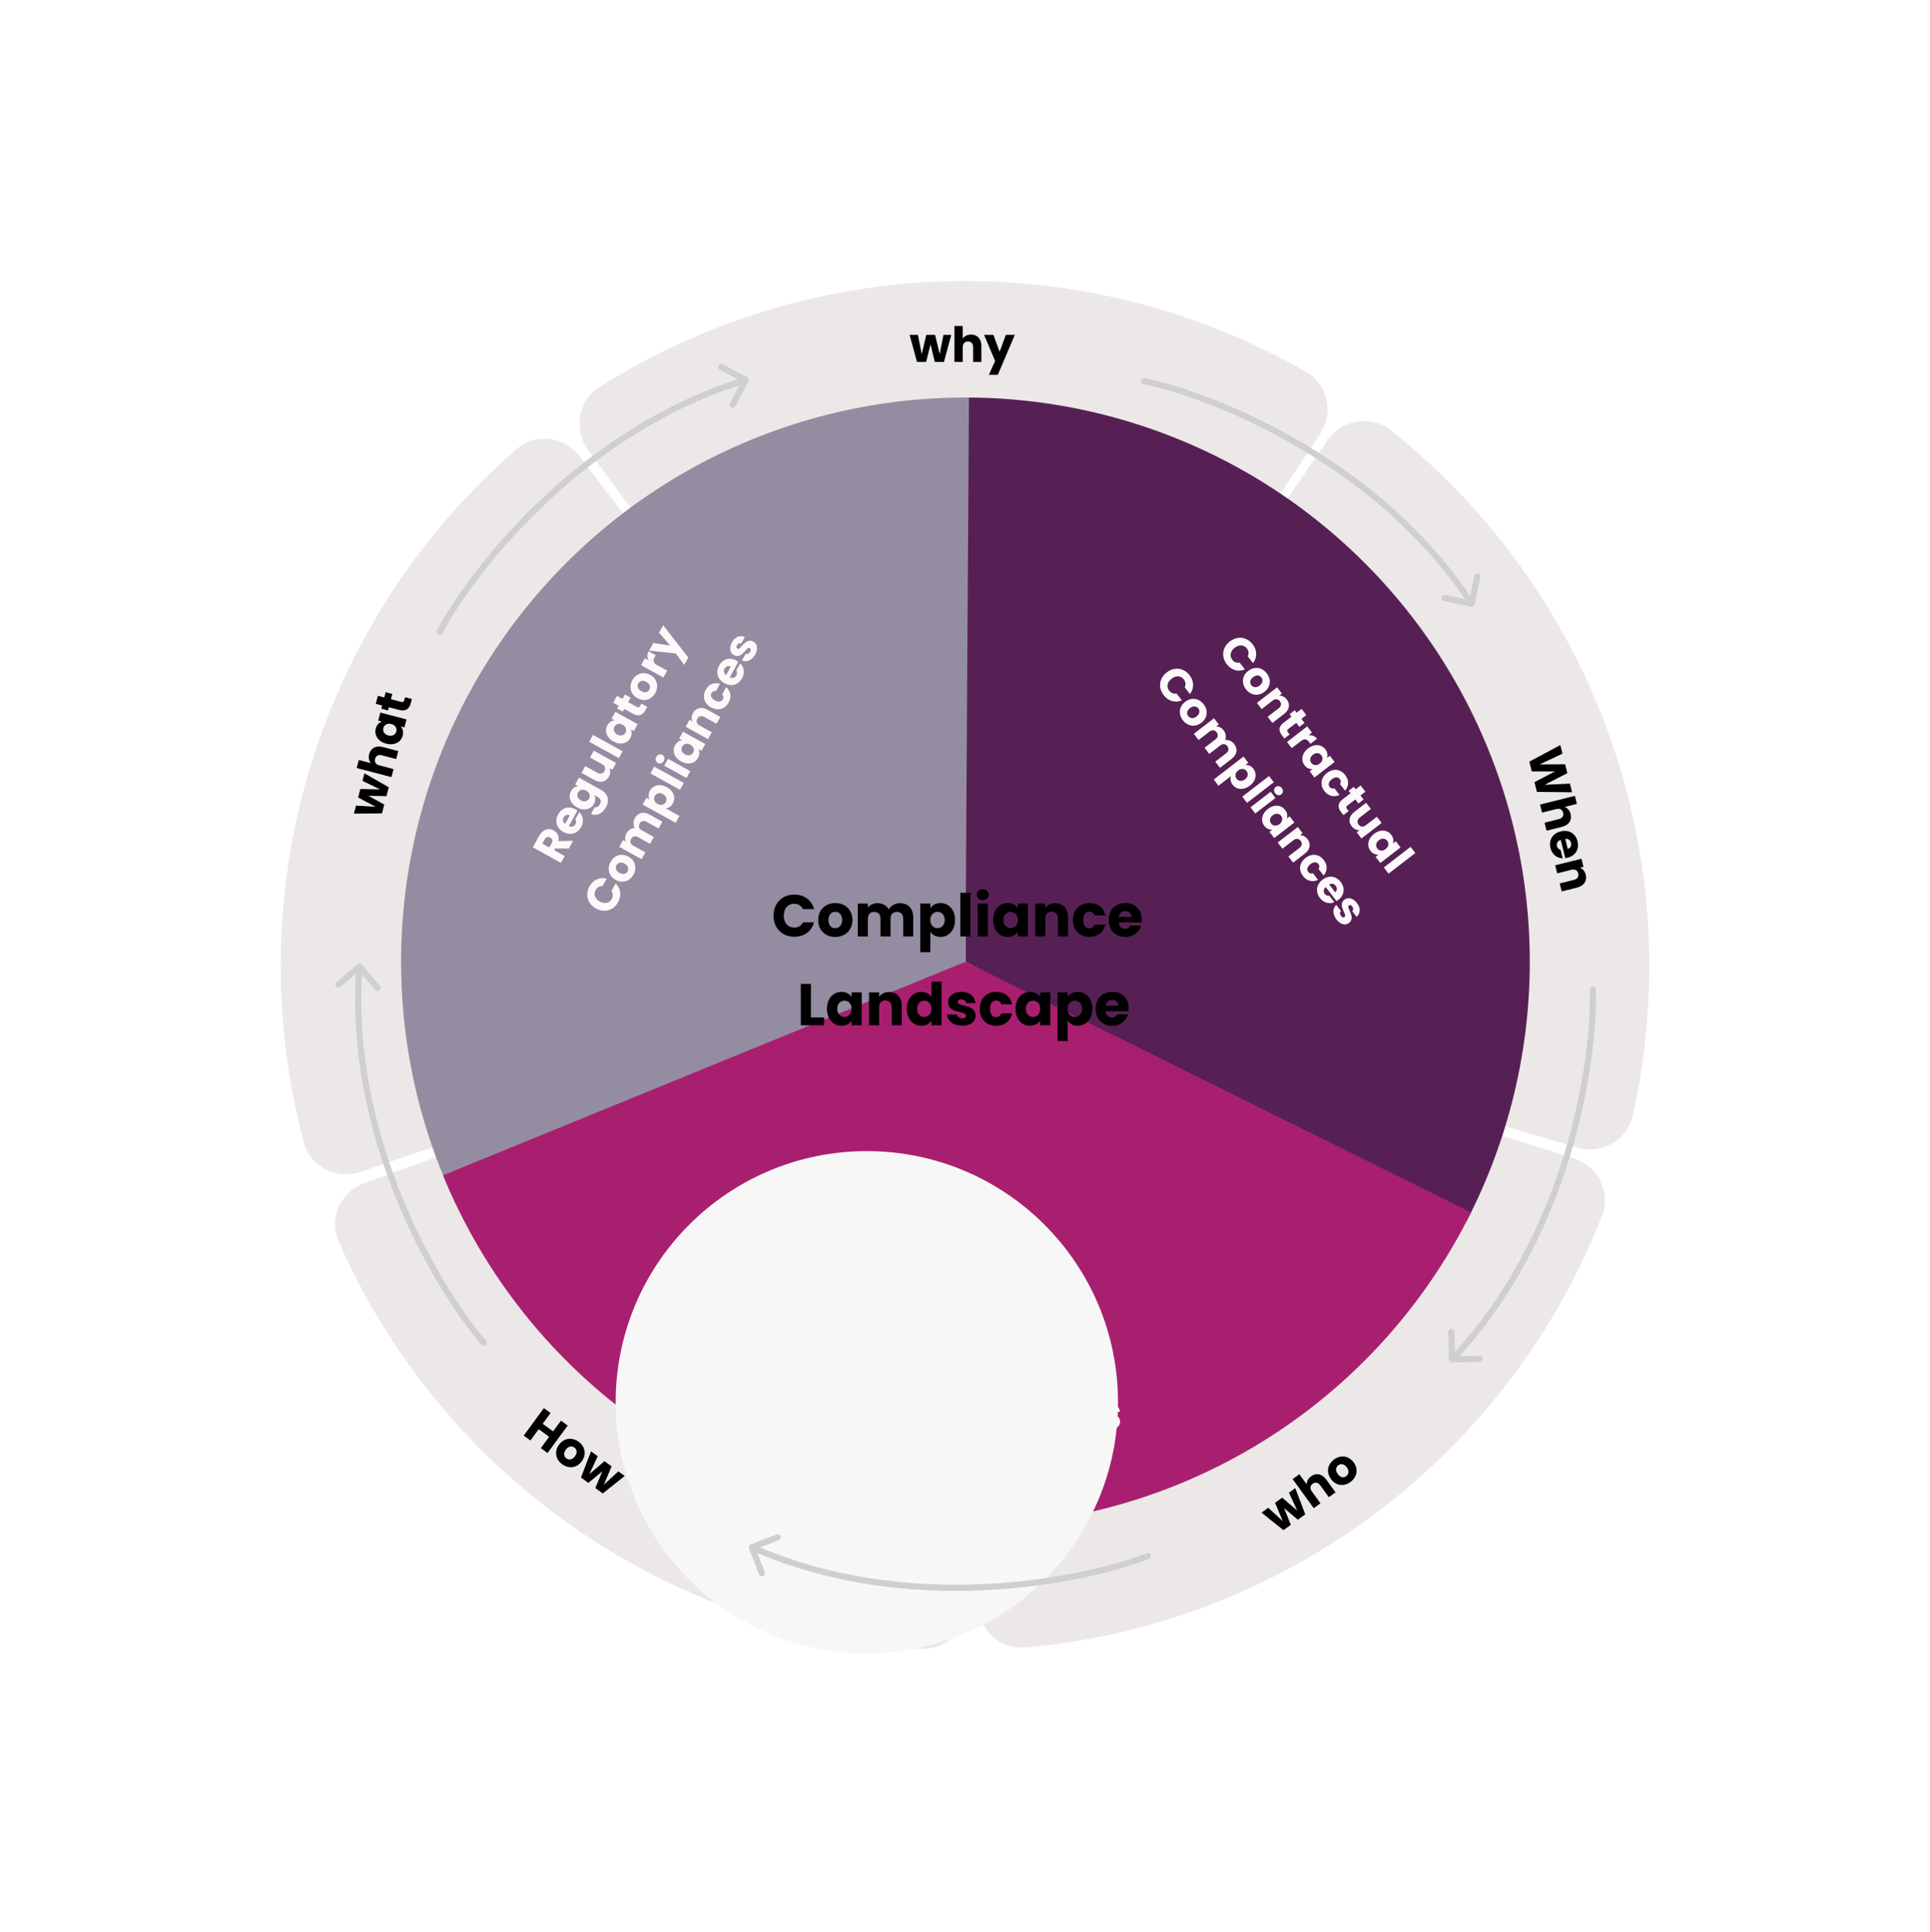
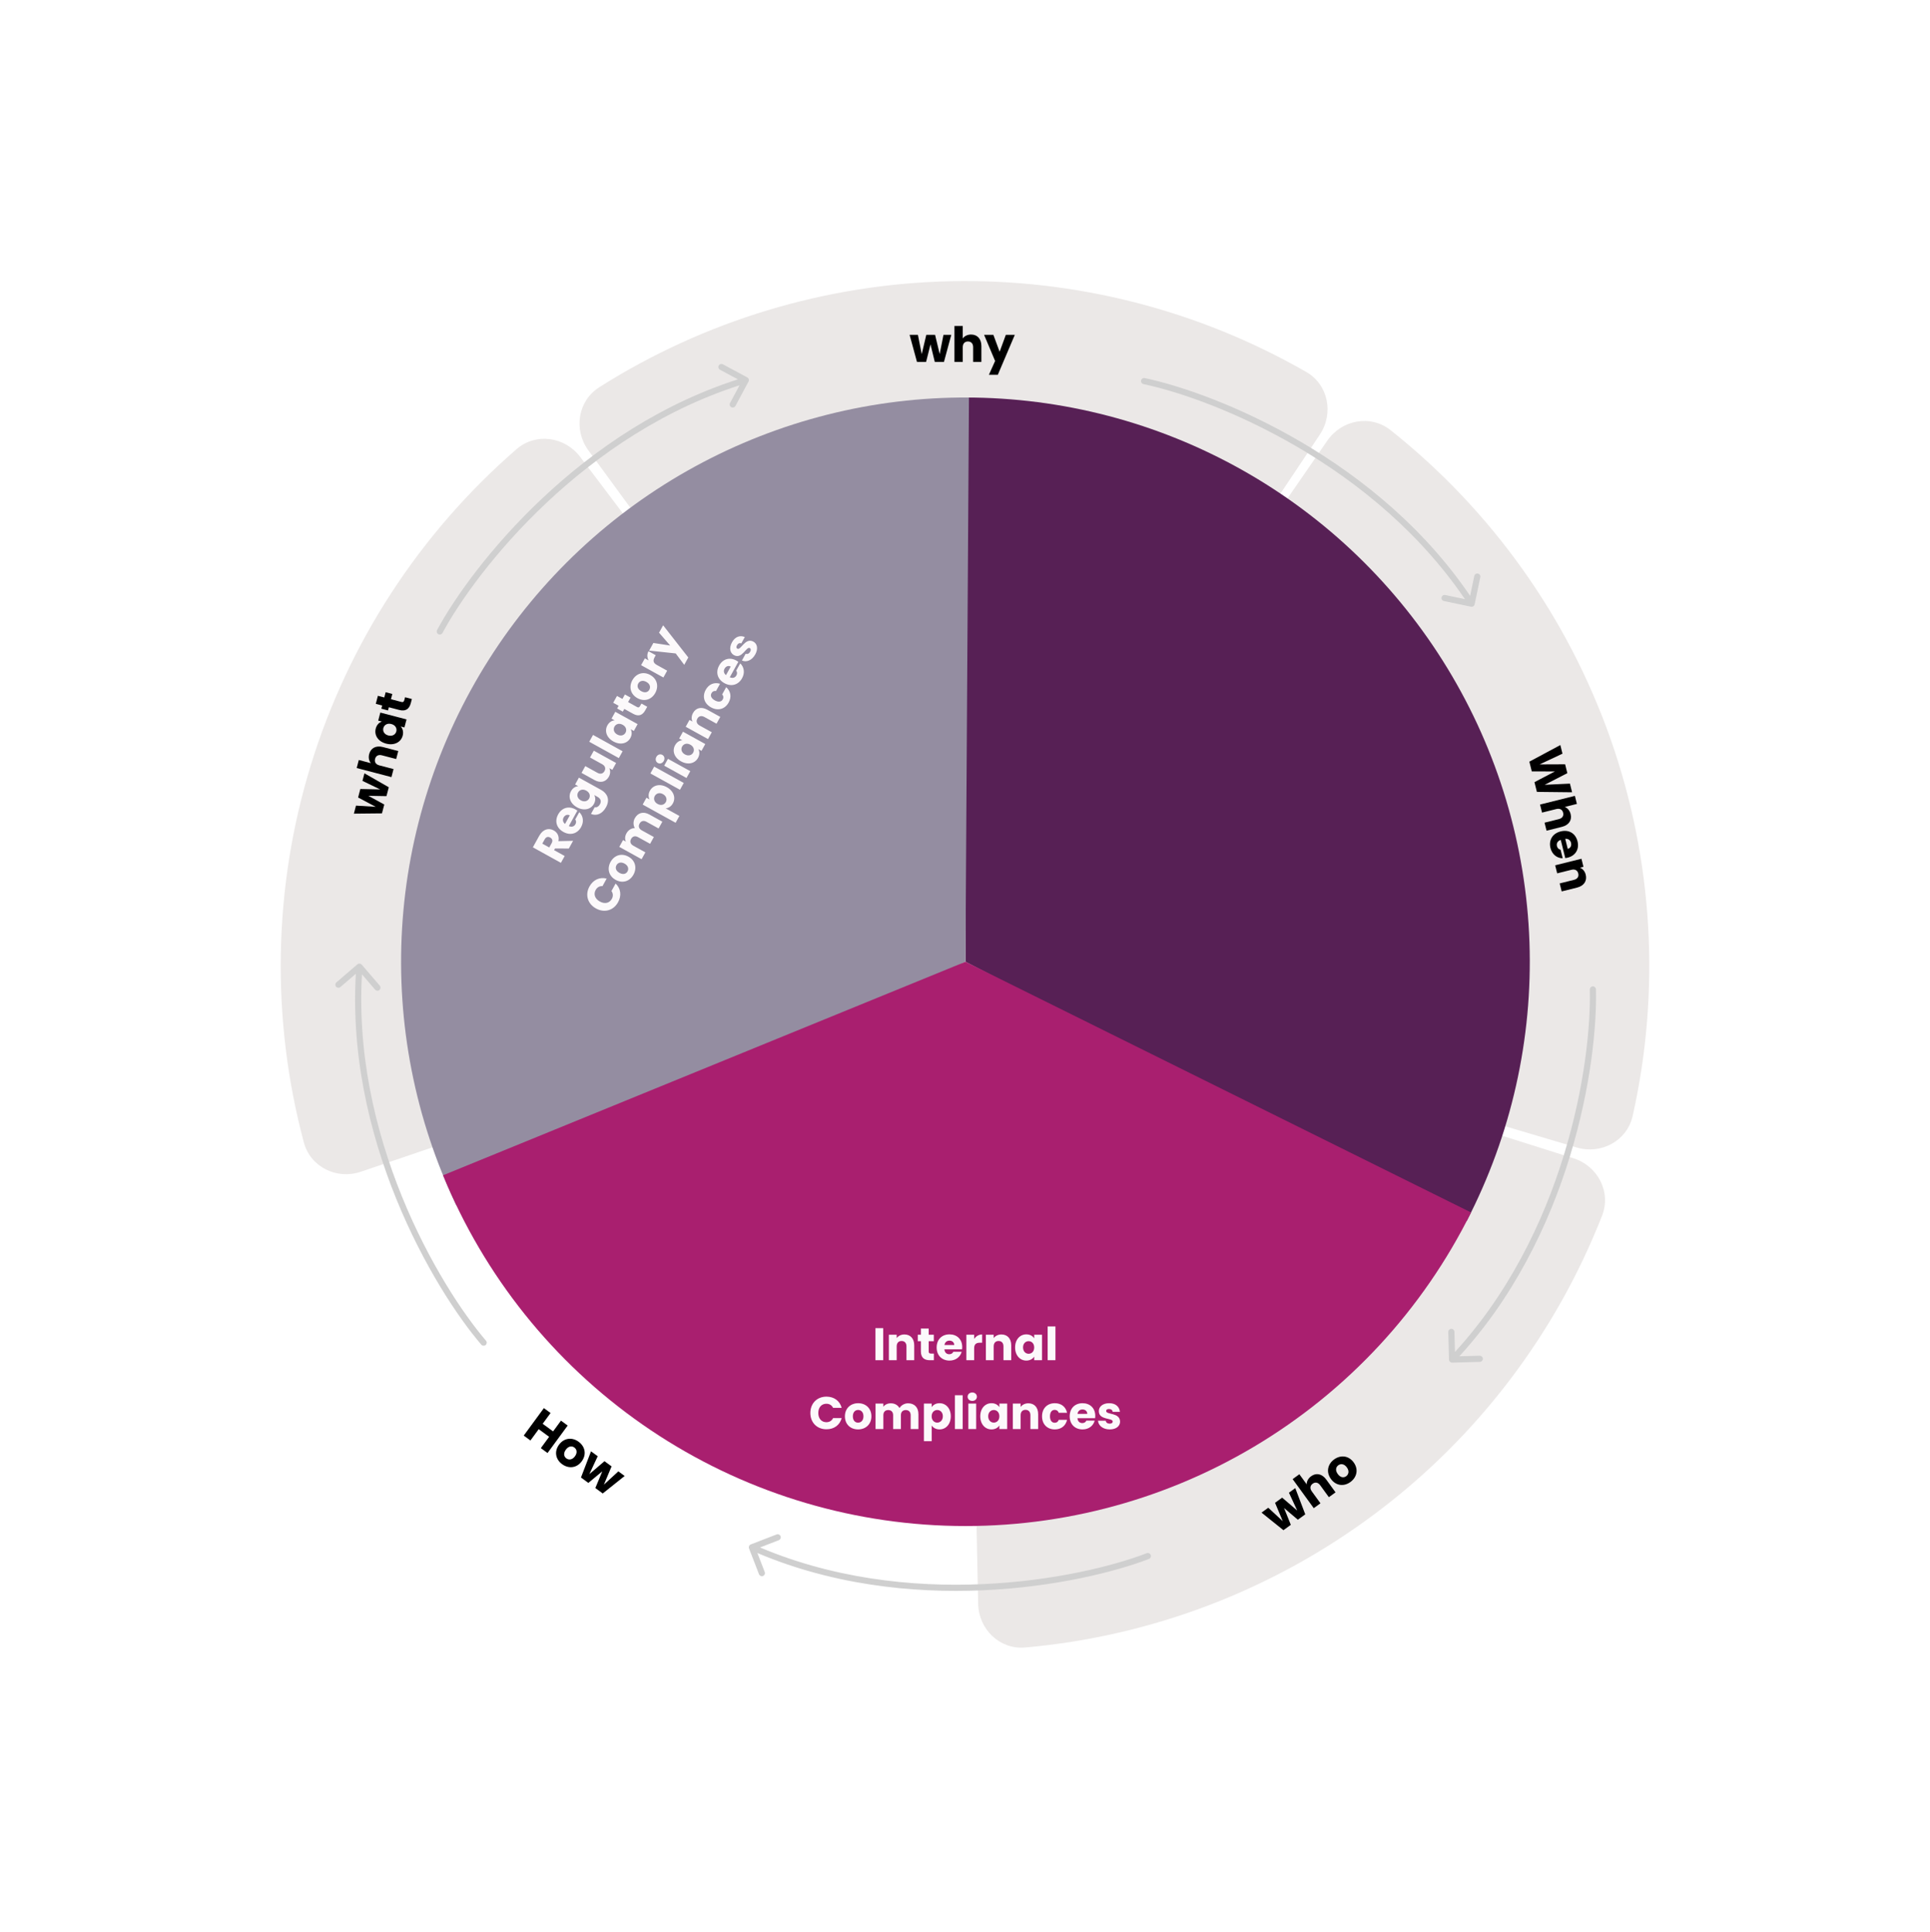
<svg xmlns="http://www.w3.org/2000/svg" width="869" height="870" viewBox="0 0 869 870" fill="none">
-   <path d="M435.232 722.342C435.261 733.814 425.974 743.21 414.526 742.467C358.377 738.82 304.152 719.851 257.837 687.438C211.521 655.025 175.127 610.577 152.47 559.073C147.851 548.573 153.498 536.629 164.286 532.727L406.738 445.041C420.258 440.151 434.537 450.144 434.574 464.521L435.232 722.342Z" fill="#EBE8E7" />
  <path d="M162.509 527.663C151.65 531.363 139.775 525.571 136.816 514.488C121.955 458.836 122.959 399.981 139.932 344.647C156.904 289.313 189.073 240.017 232.582 202.269C241.248 194.752 254.327 196.615 261.245 205.766L417.176 412.079C425.71 423.37 420.7 439.701 407.304 444.265L162.509 527.663Z" fill="#EBE8E7" />
  <path d="M264.935 202.847C258.157 193.591 260.133 180.528 269.825 174.39C317.116 144.437 371.8 127.861 428.028 126.645C484.255 125.43 539.605 139.627 588.146 167.508C598.094 173.222 600.633 186.188 594.262 195.728L451.178 409.992C443.167 421.989 425.667 422.367 417.144 410.728L264.935 202.847Z" fill="#EBE8E7" />
  <path d="M597.628 198.454C604.141 189.01 617.127 186.581 626.111 193.715C671.369 229.654 705.724 277.701 725.049 332.462C744.375 387.223 747.786 446.19 735.111 502.575C732.595 513.767 720.96 520.027 709.963 516.762L461.936 443.145C448.399 439.127 442.73 423.064 450.747 411.439L597.628 198.454Z" fill="#EBE8E7" />
  <path d="M708.474 521.617C719.413 525.075 725.543 536.779 721.356 547.459C700.484 600.699 665.146 647.221 619.149 681.655C573.152 716.09 518.561 736.893 461.597 741.922C450.17 742.931 440.667 733.752 440.43 722.283L435.096 463.97C434.802 449.751 448.563 439.449 462.124 443.736L708.474 521.617Z" fill="#EBE8E7" />
  <path d="M434.697 179.011C478.306 179.011 521.182 190.234 559.198 211.6C597.214 232.967 629.092 263.758 651.764 301.01C674.436 338.262 687.139 380.723 688.652 424.306C690.164 467.888 680.435 511.127 660.399 549.862L434.697 433.118V179.011Z" fill="#572055" />
  <path d="M205.481 542.802C186.888 503.946 178.477 461.001 181.04 418.002C183.602 375.002 197.054 333.36 220.13 296.987C243.207 260.614 275.151 230.705 312.962 210.068C350.773 189.432 393.209 178.747 436.284 179.016L434.697 433.118L205.481 542.802Z" fill="#948DA1" />
  <path d="M662.35 546.011C640.627 589.815 606.728 626.422 564.719 651.441C522.71 676.459 474.375 688.827 425.513 687.059C376.65 685.292 329.335 669.465 289.243 641.477C249.151 613.489 217.985 574.529 199.484 529.27L434.697 433.118L662.35 546.011Z" fill="#A91F6F" />
  <path d="M247.718 377.17C246.782 376.653 245.872 376.854 245.235 378.006L244.18 379.914L247.312 381.645L248.366 379.737C249.003 378.586 248.708 377.717 247.718 377.17ZM239.924 381.578L242.779 376.413C244.49 373.318 247.128 372.755 249.323 373.969C250.907 374.845 251.923 376.534 251.424 378.796L258.039 378.647L256.119 382.12L249.897 382.111L249.489 382.849L254.258 385.485L252.557 388.563L239.924 381.578ZM253.775 368.128C253.218 369.135 253.402 370.247 254.418 371.044L256.547 367.193C255.449 366.586 254.342 367.102 253.775 368.128ZM260.822 365.75C262.515 367.321 263.042 369.938 261.659 372.44C260.027 375.391 256.874 376.42 253.688 374.659C250.503 372.898 249.678 369.716 251.329 366.728C252.951 363.795 256.039 362.8 259.098 364.492C259.386 364.651 259.682 364.838 259.968 365.043L256.118 372.008C257.491 372.626 258.551 372.154 259.098 371.165C259.575 370.301 259.412 369.576 259.012 369.026L260.822 365.75ZM259.801 363.56C256.634 361.808 255.739 358.752 257.102 356.287C257.918 354.811 259.181 354.1 260.379 354.057L258.957 353.271L260.659 350.194L270.683 355.736C273.364 357.218 274.794 360.03 272.874 363.503C271.222 366.49 268.636 367.598 266.093 366.545L267.775 363.503C268.64 363.723 269.544 363.236 270.131 362.174C270.777 361.004 270.673 359.748 268.981 358.813L267.56 358.027C268.133 359.072 268.248 360.522 267.432 361.998C266.069 364.463 262.969 365.311 259.801 363.56ZM263.978 356.047C262.377 355.162 260.928 355.7 260.281 356.87C259.644 358.021 259.931 359.543 261.533 360.428C263.134 361.314 264.611 360.767 265.248 359.616C265.895 358.446 265.58 356.933 263.978 356.047ZM267.372 338.051L277.414 343.603L275.713 346.681L274.345 345.925C274.87 347.014 274.885 348.432 274.139 349.782C272.856 352.103 270.388 352.784 267.707 351.301L261.84 348.057L263.531 344.998L268.984 348.013C270.352 348.769 271.536 348.413 272.173 347.261C272.829 346.074 272.491 344.9 271.124 344.144L265.671 341.129L267.372 338.051ZM278.636 341.393L265.319 334.03L267.02 330.953L280.337 338.316L278.636 341.393ZM276.193 333.911C273.026 332.16 272.131 329.104 273.494 326.639C274.32 325.145 275.591 324.461 276.771 324.409L275.349 323.623L277.051 320.546L287.093 326.098L285.391 329.175L283.969 328.389C284.543 329.434 284.64 330.874 283.814 332.368C282.461 334.815 279.361 335.663 276.193 333.911ZM280.37 326.399C278.769 325.513 277.32 326.052 276.673 327.221C276.036 328.373 276.323 329.895 277.924 330.78C279.526 331.666 281.003 331.119 281.64 329.968C282.287 328.798 281.972 327.285 280.37 326.399ZM285.101 321.455L281.106 319.246L280.429 320.47L277.874 319.057L278.55 317.833L276.103 316.48L277.804 313.403L280.252 314.756L281.366 312.74L283.921 314.153L282.807 316.169L286.838 318.398C287.432 318.726 287.823 318.613 288.201 317.93L288.808 316.832L291.418 318.274L290.552 319.84C289.398 321.928 287.71 322.898 285.101 321.455ZM292.777 303.958C295.962 305.719 296.668 309.117 295.037 312.069C293.405 315.02 290.192 316.157 287.006 314.396C283.821 312.635 283.105 309.255 284.727 306.322C286.359 303.37 289.592 302.197 292.777 303.958ZM288.738 311.265C290.429 312.2 291.756 311.712 292.373 310.596C292.98 309.499 292.738 308.025 291.046 307.09C289.336 306.145 287.987 306.715 287.39 307.794C286.773 308.91 287.028 310.32 288.738 311.265ZM295.741 299.447L300.402 302.024L298.701 305.102L288.659 299.55L290.36 296.472L292.034 297.398C291.36 296.109 291.247 294.613 291.993 293.263L295.251 295.064L294.783 295.91C293.977 297.368 294.013 298.492 295.741 299.447ZM301.752 290.7L296.745 284.924L298.586 281.594L309.914 296.082L308.084 299.393L304.246 294.264L292.288 292.986L294.188 289.549L301.752 290.7ZM268.346 409.114C264.567 407.025 263.356 402.925 265.416 399.2C267.077 396.194 270.022 394.862 273.156 395.654L271.285 399.038C269.917 398.963 268.85 399.618 268.203 400.788C267.158 402.677 267.846 404.749 270.077 405.983C272.309 407.217 274.429 406.697 275.474 404.807C276.12 403.638 276.108 402.385 275.316 401.266L277.187 397.883C279.524 400.115 279.944 403.308 278.283 406.314C276.223 410.039 272.125 411.204 268.346 409.114ZM282.96 385.785C286.145 387.546 286.851 390.944 285.219 393.895C283.588 396.846 280.374 397.984 277.189 396.222C274.003 394.461 273.288 391.081 274.909 388.148C276.541 385.197 279.774 384.024 282.96 385.785ZM278.92 393.091C280.612 394.026 281.939 393.538 282.556 392.423C283.163 391.325 282.92 389.851 281.228 388.916C279.519 387.971 278.17 388.541 277.573 389.621C276.956 390.736 277.21 392.146 278.92 393.091ZM296.535 373.089L291.082 370.074C289.768 369.348 288.63 369.706 287.984 370.875C287.337 372.045 287.639 373.199 288.952 373.925L294.405 376.94L292.714 379.999L287.261 376.985C285.947 376.258 284.81 376.616 284.163 377.786C283.516 378.956 283.818 380.11 285.132 380.836L290.585 383.851L288.883 386.928L278.841 381.376L280.543 378.299L281.802 378.995C281.321 377.954 281.33 376.619 282.057 375.306C282.892 373.794 284.235 372.938 285.819 372.921C285.125 371.668 285.012 369.961 285.818 368.503C287.191 366.02 289.66 365.293 292.359 366.786L298.226 370.03L296.535 373.089ZM292.497 360.034C291.924 358.989 291.827 357.549 292.643 356.073C294.006 353.608 297.07 352.74 300.237 354.492C303.405 356.243 304.336 359.319 302.973 361.784C302.157 363.26 300.868 363.934 299.714 364.024L305.904 367.447L304.203 370.524L289.374 362.325L291.075 359.248L292.497 360.034ZM298.506 357.623C296.904 356.737 295.464 357.304 294.817 358.473C294.18 359.625 294.485 361.156 296.086 362.042C297.688 362.927 299.147 362.371 299.784 361.219C300.431 360.05 300.108 358.508 298.506 357.623ZM306.169 355.663L292.852 348.3L294.553 345.223L307.87 352.586L306.169 355.663ZM309.103 350.356L299.061 344.804L300.763 341.726L310.805 347.278L309.103 350.356ZM298.873 342.679C298.266 343.777 297.121 344.107 296.203 343.599C295.267 343.082 294.937 341.936 295.544 340.838C296.141 339.758 297.287 339.428 298.223 339.946C299.14 340.453 299.47 341.599 298.873 342.679ZM306.661 342.874C303.493 341.123 302.598 338.067 303.961 335.601C304.787 334.108 306.058 333.424 307.238 333.372L305.817 332.586L307.518 329.508L317.56 335.06L315.858 338.138L314.437 337.352C315.01 338.397 315.107 339.837 314.281 341.33C312.928 343.778 309.828 344.625 306.661 342.874ZM310.837 335.362C309.236 334.476 307.787 335.014 307.14 336.184C306.503 337.336 306.79 338.857 308.392 339.743C309.993 340.628 311.47 340.082 312.107 338.93C312.754 337.76 312.439 336.247 310.837 335.362ZM322.621 325.905L317.169 322.891C315.801 322.134 314.627 322.472 313.98 323.642C313.334 324.812 313.672 325.986 315.039 326.742L320.492 329.756L318.791 332.834L308.749 327.282L310.45 324.205L311.782 324.941C311.274 323.861 311.278 322.453 312.024 321.103C313.307 318.782 315.747 318.11 318.446 319.602L324.313 322.846L322.621 325.905ZM320.136 318.543C316.969 316.792 316.125 313.6 317.757 310.649C319.15 308.129 321.521 307.114 324.203 307.915L322.392 311.191C321.551 311.055 320.822 311.31 320.355 312.156C319.748 313.253 320.194 314.487 321.867 315.412C323.541 316.337 324.823 316.059 325.429 314.961C325.897 314.116 325.752 313.401 325.163 312.723L326.974 309.448C329.007 311.253 329.48 313.841 328.087 316.36C326.455 319.311 323.321 320.304 320.136 318.543ZM326.247 301.116C325.689 302.124 325.873 303.236 326.89 304.033L329.019 300.181C327.921 299.574 326.814 300.09 326.247 301.116ZM333.294 298.739C334.987 300.309 335.514 302.926 334.131 305.428C332.499 308.379 329.345 309.408 326.16 307.647C322.975 305.886 322.149 302.704 323.801 299.717C325.423 296.783 328.511 295.788 331.57 297.48C331.858 297.639 332.154 297.826 332.44 298.031L328.589 304.996C329.963 305.614 331.022 305.143 331.57 304.153C332.047 303.289 331.884 302.564 331.483 302.014L333.294 298.739ZM339.242 288.958C340.988 289.923 341.446 292.197 340.053 294.716C338.571 297.398 336.082 298.372 334.059 297.441L335.74 294.4C336.482 294.716 337.298 294.344 337.766 293.499C338.203 292.707 338.072 292.094 337.622 291.845C336.003 290.95 334.148 297.067 330.459 295.028C328.749 294.082 328.151 291.849 329.604 289.221C331.037 286.63 333.272 285.986 335.361 286.882L333.789 289.726C333.056 289.438 332.317 289.711 331.84 290.575C331.442 291.295 331.511 291.85 331.997 292.118C333.598 293.004 335.469 286.942 339.242 288.958Z" fill="#FCF9FB" />
-   <path d="M553.741 288.871C554.87 288.001 556.063 287.471 557.319 287.281C558.586 287.083 559.798 287.23 560.956 287.722C562.134 288.217 563.149 289.018 564.003 290.125C565.049 291.482 565.587 292.92 565.615 294.439C565.644 295.958 565.164 297.357 564.178 298.637L561.817 295.575C562.119 294.979 562.232 294.373 562.155 293.757C562.087 293.152 561.848 292.583 561.438 292.051C560.776 291.193 559.942 290.729 558.935 290.657C557.927 290.586 556.924 290.935 555.926 291.705C554.927 292.475 554.334 293.356 554.147 294.348C553.96 295.341 554.197 296.266 554.858 297.124C555.268 297.656 555.757 298.032 556.325 298.252C556.901 298.483 557.516 298.528 558.169 298.388L560.53 301.449C559.041 302.078 557.566 302.185 556.104 301.771C554.654 301.349 553.405 300.459 552.359 299.102C551.505 297.995 550.984 296.813 550.794 295.557C550.624 294.303 550.79 293.093 551.293 291.927C551.796 290.76 552.612 289.742 553.741 288.871ZM560.995 310.405C560.308 309.515 559.879 308.565 559.707 307.555C559.543 306.557 559.654 305.579 560.042 304.622C560.438 303.677 561.108 302.84 562.053 302.111C562.987 301.391 563.965 300.966 564.989 300.834C566.024 300.694 567.007 300.836 567.94 301.26C568.872 301.684 569.682 302.341 570.368 303.231C571.054 304.121 571.484 305.071 571.656 306.081C571.829 307.09 571.715 308.077 571.317 309.042C570.929 309.999 570.269 310.837 569.335 311.557C568.401 312.277 567.413 312.701 566.37 312.83C565.346 312.962 564.364 312.81 563.423 312.376C562.491 311.952 561.681 311.295 560.995 310.405ZM563.405 308.547C563.815 309.079 564.358 309.379 565.033 309.447C565.717 309.525 566.423 309.284 567.15 308.723C567.878 308.163 568.295 307.547 568.401 306.876C568.516 306.217 568.368 305.621 567.958 305.089C567.539 304.546 566.996 304.246 566.329 304.189C565.673 304.124 564.976 304.376 564.237 304.945C563.51 305.506 563.085 306.111 562.962 306.759C562.847 307.419 562.995 308.015 563.405 308.547ZM579.384 314.993C580.204 316.057 580.51 317.172 580.301 318.337C580.11 319.505 579.413 320.554 578.208 321.483L572.898 325.576L570.764 322.807L575.699 319.003C576.307 318.534 576.658 318.013 576.751 317.439C576.845 316.864 576.687 316.311 576.277 315.779C575.867 315.247 575.372 314.953 574.793 314.898C574.213 314.843 573.62 315.049 573.012 315.518L568.077 319.322L565.93 316.537L575.018 309.532L577.165 312.316L575.959 313.246C576.579 313.218 577.187 313.355 577.783 313.657C578.39 313.951 578.924 314.396 579.384 314.993ZM580.656 330.756L578.295 332.576L577.203 331.159C576.424 330.15 576.062 329.174 576.115 328.233C576.179 327.283 576.77 326.377 577.889 325.515L581.504 322.728L580.65 321.62L582.963 319.838L583.817 320.945L586.032 319.238L588.179 322.022L585.964 323.73L587.37 325.554L585.057 327.337L583.651 325.513L580.003 328.325C579.732 328.534 579.587 328.75 579.568 328.973C579.549 329.195 579.656 329.458 579.891 329.762L580.656 330.756ZM589.211 331.074C589.961 331.015 590.666 331.12 591.325 331.391C591.995 331.654 592.56 332.084 593.02 332.681L590.073 334.953L589.482 334.188C588.947 333.493 588.393 333.089 587.821 332.976C587.26 332.855 586.605 333.083 585.856 333.66L581.638 336.912L579.491 334.127L588.578 327.121L590.725 329.906L589.211 331.074ZM588.994 337.024C589.928 336.304 590.882 335.846 591.855 335.649C592.837 335.464 593.753 335.528 594.601 335.843C595.45 336.158 596.163 336.69 596.741 337.44C597.235 338.08 597.535 338.74 597.643 339.418C597.759 340.108 597.706 340.746 597.483 341.333L598.77 340.341L600.917 343.126L591.829 350.132L589.682 347.347L590.969 346.355C590.336 346.41 589.701 346.294 589.064 346.006C588.435 345.729 587.874 345.271 587.38 344.63C586.811 343.892 586.482 343.072 586.393 342.171C586.315 341.262 586.491 340.356 586.921 339.454C587.369 338.554 588.061 337.744 588.994 337.024ZM594.226 343.844C594.921 343.308 595.319 342.69 595.419 341.99C595.528 341.3 595.369 340.678 594.942 340.125C594.515 339.571 593.95 339.253 593.247 339.172C592.563 339.094 591.874 339.322 591.179 339.858C590.484 340.393 590.077 341.01 589.957 341.708C589.857 342.409 590.02 343.036 590.447 343.59C590.874 344.144 591.435 344.456 592.129 344.526C592.832 344.607 593.531 344.38 594.226 343.844ZM597.5 348.09C598.444 347.362 599.416 346.916 600.414 346.752C601.421 346.598 602.379 346.717 603.286 347.108C604.202 347.51 605.003 348.156 605.689 349.047C606.568 350.187 607.002 351.367 606.99 352.587C606.988 353.818 606.535 354.972 605.634 356.048L603.349 353.084C603.851 352.298 603.826 351.547 603.274 350.831C602.88 350.321 602.365 350.068 601.729 350.074C601.104 350.071 600.422 350.355 599.684 350.924C598.946 351.493 598.493 352.084 598.326 352.698C598.169 353.303 598.288 353.861 598.681 354.371C599.233 355.088 599.953 355.303 600.841 355.017L603.126 357.981C601.878 358.563 600.652 358.702 599.45 358.4C598.248 358.098 597.212 357.382 596.341 356.253C595.655 355.363 595.234 354.424 595.078 353.436C594.931 352.459 595.059 351.503 595.464 350.568C595.876 349.644 596.555 348.818 597.5 348.09ZM607.251 365.251L604.889 367.072L603.797 365.655C603.018 364.645 602.656 363.67 602.709 362.729C602.773 361.779 603.365 360.873 604.483 360.011L608.098 357.224L607.245 356.116L609.557 354.334L610.411 355.441L612.626 353.733L614.773 356.518L612.558 358.226L613.964 360.05L611.652 361.833L610.245 360.009L606.597 362.821C606.326 363.03 606.181 363.246 606.162 363.469C606.143 363.691 606.25 363.954 606.485 364.258L607.251 365.251ZM622.091 370.591L613.003 377.597L610.856 374.812L612.094 373.858C611.475 373.885 610.852 373.751 610.225 373.455C609.618 373.161 609.089 372.721 608.637 372.135C608.101 371.44 607.78 370.709 607.674 369.943C607.579 369.168 607.711 368.408 608.071 367.663C608.432 366.918 609.008 366.24 609.801 365.629L615.11 361.536L617.244 364.304L612.31 368.109C611.702 368.577 611.351 369.099 611.257 369.673C611.163 370.248 611.321 370.801 611.731 371.333C612.15 371.876 612.649 372.175 613.228 372.23C613.807 372.286 614.401 372.079 615.009 371.61L619.944 367.806L622.091 370.591ZM618.678 375.528C619.612 374.808 620.566 374.35 621.539 374.153C622.521 373.967 623.437 374.032 624.285 374.347C625.134 374.662 625.847 375.194 626.425 375.943C626.919 376.584 627.219 377.243 627.327 377.922C627.443 378.612 627.39 379.25 627.167 379.837L628.454 378.845L630.601 381.63L621.513 388.636L619.366 385.851L620.653 384.859C620.02 384.914 619.385 384.798 618.748 384.51C618.119 384.233 617.558 383.774 617.064 383.134C616.495 382.395 616.166 381.576 616.077 380.675C615.999 379.766 616.175 378.86 616.605 377.957C617.053 377.057 617.745 376.248 618.678 375.528ZM623.91 382.348C624.605 381.812 625.003 381.194 625.103 380.493C625.212 379.804 625.053 379.182 624.626 378.628C624.199 378.075 623.634 377.757 622.931 377.676C622.247 377.597 621.558 377.826 620.863 378.362C620.168 378.897 619.761 379.514 619.641 380.212C619.541 380.913 619.704 381.54 620.131 382.094C620.558 382.647 621.119 382.959 621.813 383.03C622.516 383.111 623.215 382.884 623.91 382.348ZM637.265 384.144L625.214 393.435L623.067 390.65L635.118 381.359L637.265 384.144ZM525.34 302.805C526.469 301.934 527.662 301.404 528.918 301.215C530.185 301.017 531.397 301.164 532.555 301.656C533.733 302.15 534.748 302.951 535.602 304.059C536.648 305.416 537.186 306.854 537.214 308.372C537.243 309.891 536.763 311.29 535.777 312.57L533.416 309.509C533.718 308.912 533.831 308.306 533.754 307.69C533.686 307.085 533.447 306.517 533.036 305.985C532.375 305.127 531.541 304.662 530.534 304.591C529.526 304.519 528.523 304.868 527.524 305.638C526.526 306.408 525.933 307.29 525.746 308.282C525.559 309.274 525.796 310.199 526.457 311.057C526.867 311.589 527.356 311.965 527.924 312.185C528.5 312.416 529.115 312.461 529.768 312.321L532.129 315.383C530.64 316.011 529.165 316.119 527.703 315.705C526.253 315.282 525.004 314.393 523.958 313.036C523.104 311.928 522.583 310.746 522.393 309.49C522.223 308.237 522.389 307.027 522.892 305.86C523.395 304.694 524.211 303.675 525.34 302.805ZM532.594 324.338C531.907 323.448 531.478 322.498 531.306 321.489C531.141 320.49 531.253 319.512 531.641 318.556C532.037 317.61 532.707 316.773 533.652 316.045C534.586 315.325 535.564 314.899 536.588 314.768C537.623 314.628 538.606 314.77 539.539 315.193C540.471 315.617 541.281 316.274 541.967 317.164C542.653 318.055 543.083 319.004 543.255 320.014C543.427 321.024 543.314 322.011 542.916 322.976C542.528 323.932 541.868 324.771 540.934 325.491C540 326.21 539.012 326.635 537.969 326.764C536.945 326.895 535.963 326.744 535.022 326.309C534.089 325.886 533.28 325.229 532.594 324.338ZM535.004 322.48C535.414 323.012 535.957 323.312 536.632 323.38C537.316 323.459 538.022 323.218 538.749 322.657C539.477 322.096 539.894 321.48 540 320.81C540.114 320.15 539.967 319.554 539.557 319.022C539.138 318.48 538.595 318.18 537.928 318.123C537.272 318.057 536.575 318.309 535.836 318.879C535.109 319.439 534.684 320.044 534.561 320.693C534.446 321.352 534.594 321.948 535.004 322.48ZM555.654 334.985C556.524 336.114 556.873 337.274 556.699 338.463C556.534 339.664 555.844 340.733 554.628 341.67L549.319 345.763L547.184 342.995L552.119 339.19C552.705 338.738 553.034 338.234 553.106 337.676C553.198 337.121 553.034 336.572 552.616 336.029C552.197 335.486 551.704 335.183 551.135 335.119C550.586 335.058 550.018 335.253 549.432 335.705L544.497 339.509L542.363 336.741L547.298 332.937C547.884 332.485 548.213 331.98 548.285 331.422C548.377 330.867 548.213 330.318 547.794 329.775C547.376 329.232 546.882 328.929 546.314 328.865C545.765 328.804 545.197 329 544.611 329.452L539.676 333.256L537.529 330.471L546.617 323.465L548.764 326.25L547.624 327.129C548.221 327.118 548.804 327.257 549.373 327.546C549.953 327.826 550.464 328.254 550.908 328.829C551.435 329.513 551.757 330.234 551.874 330.992C552 331.761 551.908 332.507 551.6 333.229C552.342 333.159 553.08 333.274 553.813 333.574C554.546 333.874 555.16 334.345 555.654 334.985ZM560.768 344.482C561.401 344.427 562.031 344.538 562.66 344.814C563.289 345.091 563.851 345.55 564.344 346.191C564.922 346.94 565.255 347.765 565.344 348.666C565.432 349.567 565.258 350.463 564.82 351.354C564.391 352.257 563.709 353.068 562.775 353.788C561.842 354.508 560.878 354.965 559.885 355.159C558.912 355.355 557.995 355.3 557.136 354.994C556.287 354.679 555.574 354.146 554.996 353.397C554.511 352.768 554.21 352.108 554.094 351.419C553.986 350.74 554.034 350.106 554.237 349.516L548.635 353.835L546.488 351.051L559.908 340.705L562.055 343.49L560.768 344.482ZM560.591 350.954C561.285 350.418 561.678 349.804 561.767 349.112C561.876 348.422 561.713 347.795 561.277 347.231C560.851 346.677 560.286 346.36 559.583 346.278C558.888 346.208 558.193 346.441 557.498 346.977C556.803 347.512 556.402 348.125 556.293 348.815C556.192 349.515 556.356 350.142 556.783 350.696C557.209 351.25 557.774 351.567 558.477 351.648C559.191 351.721 559.896 351.49 560.591 350.954ZM573.54 352.258L561.489 361.549L559.342 358.764L571.393 349.473L573.54 352.258ZM574.156 357.234C573.78 356.745 573.611 356.235 573.651 355.702C573.709 355.172 573.95 354.744 574.374 354.418C574.808 354.083 575.284 353.958 575.8 354.045C576.336 354.134 576.792 354.422 577.169 354.911C577.537 355.389 577.692 355.893 577.633 356.423C577.594 356.955 577.357 357.389 576.923 357.724C576.499 358.05 576.019 358.169 575.484 358.08C574.967 357.994 574.524 357.711 574.156 357.234ZM574.279 359.346L565.191 366.352L563.044 363.567L572.132 356.561L574.279 359.346ZM570.88 364.301C571.814 363.581 572.768 363.123 573.741 362.926C574.723 362.741 575.639 362.805 576.487 363.12C577.336 363.435 578.049 363.967 578.627 364.717C579.121 365.357 579.421 366.017 579.529 366.695C579.645 367.385 579.592 368.023 579.369 368.61L580.656 367.618L582.803 370.403L573.715 377.409L571.568 374.624L572.855 373.632C572.222 373.687 571.587 373.571 570.95 373.283C570.321 373.006 569.76 372.548 569.266 371.907C568.697 371.169 568.368 370.349 568.279 369.448C568.201 368.539 568.377 367.633 568.807 366.731C569.255 365.831 569.947 365.021 570.88 364.301ZM576.112 371.121C576.807 370.585 577.205 369.967 577.305 369.267C577.414 368.577 577.255 367.955 576.828 367.402C576.401 366.848 575.836 366.53 575.133 366.449C574.449 366.371 573.76 366.599 573.065 367.135C572.37 367.67 571.963 368.287 571.843 368.985C571.743 369.686 571.906 370.313 572.333 370.867C572.76 371.421 573.321 371.733 574.015 371.803C574.718 371.884 575.417 371.657 576.112 371.121ZM588.723 377.88C589.543 378.944 589.848 380.058 589.639 381.224C589.449 382.392 588.751 383.44 587.546 384.369L582.237 388.462L580.102 385.694L585.037 381.889C585.645 381.421 585.996 380.899 586.09 380.325C586.184 379.75 586.025 379.197 585.615 378.665C585.205 378.133 584.71 377.84 584.131 377.784C583.552 377.729 582.958 377.935 582.35 378.404L577.416 382.208L575.269 379.424L584.356 372.418L586.503 375.203L585.298 376.132C585.917 376.104 586.525 376.242 587.121 376.543C587.729 376.837 588.262 377.282 588.723 377.88ZM587.846 386.341C588.79 385.613 589.762 385.166 590.76 385.002C591.768 384.849 592.725 384.968 593.632 385.359C594.548 385.761 595.349 386.407 596.035 387.297C596.914 388.437 597.348 389.618 597.337 390.838C597.334 392.069 596.882 393.223 595.98 394.299L593.695 391.335C594.197 390.549 594.172 389.798 593.62 389.082C593.226 388.571 592.712 388.319 592.076 388.325C591.45 388.322 590.769 388.605 590.03 389.174C589.292 389.744 588.839 390.335 588.672 390.949C588.515 391.554 588.634 392.112 589.027 392.622C589.58 393.339 590.299 393.554 591.187 393.268L593.472 396.232C592.224 396.814 590.999 396.953 589.796 396.651C588.594 396.349 587.558 395.633 586.687 394.504C586.001 393.614 585.58 392.675 585.424 391.687C585.277 390.71 585.405 389.754 585.81 388.819C586.222 387.895 586.901 387.069 587.846 386.341ZM602.625 405.208C602.364 405.409 602.08 405.602 601.773 405.787L596.914 399.485C596.383 399.963 596.087 400.477 596.026 401.026C595.984 401.578 596.143 402.087 596.502 402.554C597.038 403.249 597.704 403.506 598.499 403.326L600.784 406.29C600.07 406.598 599.319 406.736 598.532 406.702C597.753 406.68 596.997 406.474 596.265 406.086C595.534 405.699 594.883 405.136 594.314 404.397C593.628 403.507 593.207 402.568 593.051 401.58C592.895 400.592 593.02 399.631 593.424 398.696C593.828 397.761 594.503 396.929 595.447 396.201C596.392 395.473 597.364 395.027 598.362 394.863C599.369 394.71 600.331 394.834 601.246 395.236C602.162 395.638 602.967 396.289 603.662 397.19C604.34 398.07 604.758 398.994 604.916 399.962C605.075 400.931 604.958 401.869 604.567 402.776C604.184 403.695 603.537 404.505 602.625 405.208ZM601.161 401.793C601.638 401.425 601.893 400.969 601.924 400.426C601.955 399.883 601.782 399.367 601.406 398.878C601.046 398.411 600.605 398.119 600.082 398.003C599.568 397.897 599.032 397.999 598.474 398.308L601.161 401.793ZM601.787 414.091C601.176 413.298 600.768 412.488 600.562 411.66C600.356 410.832 600.349 410.058 600.54 409.34C600.741 408.614 601.118 408.003 601.671 407.507L603.793 410.259C603.503 410.535 603.361 410.878 603.366 411.289C603.372 411.701 603.521 412.096 603.814 412.476C604.082 412.824 604.352 413.039 604.625 413.123C604.916 413.21 605.171 413.17 605.388 413.002C605.649 412.801 605.734 412.519 605.644 412.156C605.565 411.784 605.367 411.235 605.051 410.51C604.7 409.742 604.439 409.077 604.267 408.517C604.106 407.949 604.084 407.37 604.199 406.779C604.325 406.179 604.698 405.641 605.317 405.164C605.838 404.762 606.419 404.539 607.06 404.495C607.721 404.453 608.389 404.613 609.066 404.974C609.751 405.346 610.39 405.918 610.984 406.688C611.863 407.828 612.272 408.942 612.209 410.029C612.155 411.126 611.699 412.084 610.841 412.901L608.857 410.328C609.138 410.042 609.279 409.708 609.28 409.327C609.288 408.957 609.146 408.582 608.853 408.202C608.602 407.876 608.345 407.676 608.08 407.603C607.827 407.521 607.592 407.564 607.375 407.732C607.114 407.933 607.023 408.219 607.102 408.591C607.19 408.974 607.394 409.508 607.716 410.195C608.061 411.002 608.31 411.684 608.463 412.242C608.626 412.791 608.64 413.369 608.502 413.977C608.384 414.587 608.015 415.141 607.393 415.637C606.861 416.047 606.266 416.263 605.608 416.286C604.97 416.311 604.314 416.133 603.639 415.752C602.974 415.383 602.356 414.829 601.787 414.091Z" fill="#FCF9FB" />
  <path d="M394.16 612.549V598.113H397.677V612.549H394.16ZM408.142 612.549V606.318C408.142 604.755 407.278 603.891 405.942 603.891C404.605 603.891 403.741 604.755 403.741 606.318V612.549H400.225V601.074H403.741V602.596C404.441 601.629 405.674 600.951 407.217 600.951C409.869 600.951 411.638 602.76 411.638 605.845V612.549H408.142ZM414.637 608.559V603.994H413.238V601.074H414.637V598.278H418.153V601.074H420.456V603.994H418.153V608.6C418.153 609.279 418.441 609.567 419.222 609.567H420.477V612.549H418.688C416.302 612.549 414.637 611.541 414.637 608.559ZM427.494 603.727C426.342 603.727 425.458 604.426 425.253 605.701H429.653C429.653 604.447 428.666 603.727 427.494 603.727ZM432.985 608.744C432.429 610.986 430.393 612.713 427.535 612.713C424.163 612.713 421.736 610.451 421.736 606.811C421.736 603.172 424.122 600.91 427.535 600.91C430.887 600.91 433.252 603.131 433.252 606.626C433.252 606.955 433.231 607.305 433.19 607.655H425.232C425.355 609.156 426.281 609.855 427.412 609.855C428.399 609.855 428.954 609.361 429.242 608.744H432.985ZM438.623 607.223V612.549H435.107V601.074H438.623V602.987C439.425 601.773 440.68 600.951 442.222 600.951V604.673H441.255C439.59 604.673 438.623 605.249 438.623 607.223ZM451.82 612.549V606.318C451.82 604.755 450.956 603.891 449.619 603.891C448.283 603.891 447.419 604.755 447.419 606.318V612.549H443.903V601.074H447.419V602.596C448.118 601.629 449.352 600.951 450.894 600.951C453.547 600.951 455.315 602.76 455.315 605.845V612.549H451.82ZM457.06 606.791C457.06 603.172 459.301 600.91 462.118 600.91C463.825 600.91 465.038 601.691 465.655 602.699V601.074H469.172V612.549H465.655V610.924C465.018 611.932 463.805 612.713 462.098 612.713C459.301 612.713 457.06 610.41 457.06 606.791ZM465.655 606.811C465.655 604.981 464.483 603.974 463.147 603.974C461.831 603.974 460.638 604.961 460.638 606.791C460.638 608.621 461.831 609.649 463.147 609.649C464.483 609.649 465.655 608.642 465.655 606.811ZM471.716 612.549V597.332H475.232V612.549H471.716ZM364.867 636.31C364.867 631.992 367.87 628.949 372.126 628.949C375.56 628.949 378.152 630.882 378.974 634.007H375.108C374.512 632.773 373.422 632.156 372.085 632.156C369.926 632.156 368.445 633.76 368.445 636.31C368.445 638.86 369.926 640.464 372.085 640.464C373.422 640.464 374.512 639.847 375.108 638.613H378.974C378.152 641.739 375.56 643.652 372.126 643.652C367.87 643.652 364.867 640.629 364.867 636.31ZM392.355 637.811C392.355 641.451 389.723 643.713 386.351 643.713C382.978 643.713 380.428 641.451 380.428 637.811C380.428 634.172 383.04 631.91 386.392 631.91C389.764 631.91 392.355 634.172 392.355 637.811ZM384.006 637.811C384.006 639.744 385.076 640.67 386.351 640.67C387.605 640.67 388.777 639.744 388.777 637.811C388.777 635.858 387.626 634.953 386.392 634.953C385.117 634.953 384.006 635.858 384.006 637.811ZM410.034 643.549V637.318C410.034 635.817 409.17 634.994 407.834 634.994C406.497 634.994 405.633 635.817 405.633 637.318V643.549H402.138V637.318C402.138 635.817 401.274 634.994 399.937 634.994C398.601 634.994 397.737 635.817 397.737 637.318V643.549H394.221V632.074H397.737V633.514C398.416 632.588 399.588 631.951 401.089 631.951C402.816 631.951 404.215 632.712 404.996 634.089C405.757 632.876 407.196 631.951 408.862 631.951C411.7 631.951 413.53 633.76 413.53 636.845V643.549H410.034ZM419.506 633.699C420.143 632.691 421.356 631.91 423.042 631.91C425.86 631.91 428.101 634.172 428.101 637.791C428.101 641.41 425.86 643.713 423.042 643.713C421.356 643.713 420.143 642.911 419.506 641.945V649.019H415.989V632.074H419.506V633.699ZM424.523 637.791C424.523 635.961 423.33 634.974 421.994 634.974C420.678 634.974 419.485 635.981 419.485 637.811C419.485 639.642 420.678 640.649 421.994 640.649C423.33 640.649 424.523 639.621 424.523 637.791ZM429.946 643.549V628.332H433.462V643.549H429.946ZM436.011 643.549V632.074H439.527V643.549H436.011ZM437.779 630.882C436.525 630.882 435.682 630.038 435.682 628.99C435.682 627.92 436.525 627.077 437.779 627.077C439.013 627.077 439.856 627.92 439.856 628.99C439.856 630.038 439.013 630.882 437.779 630.882ZM441.376 637.791C441.376 634.172 443.617 631.91 446.435 631.91C448.141 631.91 449.355 632.691 449.972 633.699V632.074H453.488V643.549H449.972V641.924C449.334 642.932 448.121 643.713 446.414 643.713C443.617 643.713 441.376 641.41 441.376 637.791ZM449.972 637.811C449.972 635.981 448.8 634.974 447.463 634.974C446.147 634.974 444.954 635.961 444.954 637.791C444.954 639.621 446.147 640.649 447.463 640.649C448.8 640.649 449.972 639.642 449.972 637.811ZM463.949 643.549V637.318C463.949 635.755 463.085 634.891 461.749 634.891C460.412 634.891 459.548 635.755 459.548 637.318V643.549H456.032V632.074H459.548V633.596C460.247 632.629 461.481 631.951 463.024 631.951C465.676 631.951 467.445 633.76 467.445 636.845V643.549H463.949ZM469.189 637.811C469.189 634.192 471.575 631.91 474.947 631.91C477.826 631.91 479.862 633.493 480.458 636.228H476.715C476.428 635.426 475.852 634.912 474.885 634.912C473.631 634.912 472.767 635.899 472.767 637.811C472.767 639.724 473.631 640.711 474.885 640.711C475.852 640.711 476.407 640.238 476.715 639.395H480.458C479.862 642.048 477.826 643.713 474.947 643.713C471.575 643.713 469.189 641.451 469.189 637.811ZM487.398 634.727C486.246 634.727 485.362 635.426 485.156 636.701H489.557C489.557 635.447 488.57 634.727 487.398 634.727ZM492.888 639.744C492.333 641.986 490.297 643.713 487.439 643.713C484.066 643.713 481.64 641.451 481.64 637.811C481.64 634.172 484.025 631.91 487.439 631.91C490.791 631.91 493.155 634.131 493.155 637.626C493.155 637.955 493.135 638.305 493.094 638.655H485.136C485.259 640.156 486.184 640.855 487.315 640.855C488.302 640.855 488.858 640.361 489.145 639.744H492.888ZM504.326 640.217C504.326 642.212 502.557 643.713 499.678 643.713C496.614 643.713 494.558 642.006 494.394 639.786H497.869C497.951 640.588 498.671 641.122 499.637 641.122C500.542 641.122 501.015 640.711 501.015 640.197C501.015 638.346 494.764 639.683 494.764 635.467C494.764 633.514 496.429 631.91 499.432 631.91C502.393 631.91 504.038 633.555 504.264 635.817H501.015C500.912 635.035 500.316 634.521 499.329 634.521C498.506 634.521 498.054 634.85 498.054 635.406C498.054 637.236 504.264 635.94 504.326 640.217Z" fill="#FCF9FB" />
  <g filter="url(#filter0_dddddi_1482_2)">
-     <circle cx="434.694" cy="433.118" r="113.1" fill="#F7F7F7" />
-   </g>
-   <path d="M348.283 412.37C348.283 406.788 352.164 402.854 357.666 402.854C362.105 402.854 365.454 405.353 366.517 409.393H361.52C360.749 407.798 359.341 407.001 357.613 407.001C354.822 407.001 352.908 409.074 352.908 412.37C352.908 415.666 354.822 417.739 357.613 417.739C359.341 417.739 360.749 416.942 361.52 415.347H366.517C365.454 419.387 362.105 421.859 357.666 421.859C352.164 421.859 348.283 417.952 348.283 412.37ZM383.813 414.31C383.813 419.015 380.411 421.938 376.052 421.938C371.692 421.938 368.397 419.015 368.397 414.31C368.397 409.606 371.772 406.682 376.105 406.682C380.464 406.682 383.813 409.606 383.813 414.31ZM373.021 414.31C373.021 416.809 374.404 418.005 376.052 418.005C377.673 418.005 379.188 416.809 379.188 414.31C379.188 411.785 377.699 410.616 376.105 410.616C374.457 410.616 373.021 411.785 373.021 414.31ZM406.664 421.726V413.672C406.664 411.732 405.547 410.669 403.82 410.669C402.092 410.669 400.976 411.732 400.976 413.672V421.726H396.457V413.672C396.457 411.732 395.341 410.669 393.613 410.669C391.885 410.669 390.769 411.732 390.769 413.672V421.726H386.224V406.894H390.769V408.755C391.646 407.559 393.161 406.735 395.102 406.735C397.334 406.735 399.142 407.718 400.152 409.499C401.135 407.931 402.996 406.735 405.149 406.735C408.817 406.735 411.182 409.074 411.182 413.061V421.726H406.664ZM418.906 408.994C419.73 407.692 421.298 406.682 423.478 406.682C427.119 406.682 430.016 409.606 430.016 414.284C430.016 418.962 427.119 421.938 423.478 421.938C421.298 421.938 419.73 420.902 418.906 419.653V428.796H414.361V406.894H418.906V408.994ZM425.391 414.284C425.391 411.918 423.85 410.642 422.122 410.642C420.421 410.642 418.879 411.945 418.879 414.31C418.879 416.676 420.421 417.978 422.122 417.978C423.85 417.978 425.391 416.649 425.391 414.284ZM432.401 421.726V402.057H436.946V421.726H432.401ZM440.239 421.726V406.894H444.785V421.726H440.239ZM442.525 405.353C440.904 405.353 439.814 404.263 439.814 402.908C439.814 401.525 440.904 400.436 442.525 400.436C444.12 400.436 445.21 401.525 445.21 402.908C445.21 404.263 444.12 405.353 442.525 405.353ZM447.175 414.284C447.175 409.606 450.072 406.682 453.713 406.682C455.919 406.682 457.487 407.692 458.285 408.994V406.894H462.83V421.726H458.285V419.626C457.461 420.928 455.893 421.938 453.687 421.938C450.072 421.938 447.175 418.962 447.175 414.284ZM458.285 414.31C458.285 411.945 456.77 410.642 455.042 410.642C453.341 410.642 451.799 411.918 451.799 414.284C451.799 416.649 453.341 417.978 455.042 417.978C456.77 417.978 458.285 416.676 458.285 414.31ZM476.351 421.726V413.672C476.351 411.652 475.235 410.536 473.507 410.536C471.78 410.536 470.663 411.652 470.663 413.672V421.726H466.118V406.894H470.663V408.861C471.567 407.612 473.162 406.735 475.155 406.735C478.584 406.735 480.87 409.074 480.87 413.061V421.726H476.351ZM483.124 414.31C483.124 409.632 486.208 406.682 490.567 406.682C494.288 406.682 496.919 408.728 497.69 412.264H492.852C492.48 411.227 491.736 410.562 490.487 410.562C488.866 410.562 487.749 411.838 487.749 414.31C487.749 416.782 488.866 418.058 490.487 418.058C491.736 418.058 492.454 417.447 492.852 416.357H497.69C496.919 419.786 494.288 421.938 490.567 421.938C486.208 421.938 483.124 419.015 483.124 414.31ZM506.66 410.323C505.171 410.323 504.028 411.227 503.762 412.875H509.45C509.45 411.254 508.175 410.323 506.66 410.323ZM513.756 416.809C513.039 419.706 510.407 421.938 506.713 421.938C502.354 421.938 499.217 419.015 499.217 414.31C499.217 409.606 502.301 406.682 506.713 406.682C511.045 406.682 514.102 409.552 514.102 414.071C514.102 414.496 514.075 414.948 514.022 415.4H503.736C503.895 417.34 505.091 418.244 506.553 418.244C507.829 418.244 508.547 417.606 508.919 416.809H513.756ZM360.579 443.067H365.124V458.217H371.078V461.726H360.579V443.067ZM372.342 454.284C372.342 449.606 375.239 446.682 378.881 446.682C381.087 446.682 382.655 447.692 383.452 448.994V446.894H387.997V461.726H383.452V459.626C382.628 460.928 381.06 461.938 378.854 461.938C375.239 461.938 372.342 458.962 372.342 454.284ZM383.452 454.31C383.452 451.945 381.937 450.642 380.21 450.642C378.508 450.642 376.967 451.918 376.967 454.284C376.967 456.649 378.508 457.978 380.21 457.978C381.937 457.978 383.452 456.676 383.452 454.31ZM401.519 461.726V453.672C401.519 451.652 400.402 450.536 398.675 450.536C396.947 450.536 395.831 451.652 395.831 453.672V461.726H391.285V446.894H395.831V448.861C396.734 447.612 398.329 446.735 400.323 446.735C403.751 446.735 406.037 449.074 406.037 453.061V461.726H401.519ZM408.292 454.284C408.292 449.606 411.189 446.682 414.83 446.682C416.797 446.682 418.498 447.586 419.402 448.941V442.057H423.947V461.726H419.402V459.599C418.578 460.955 417.01 461.938 414.83 461.938C411.189 461.938 408.292 458.962 408.292 454.284ZM419.402 454.31C419.402 451.945 417.887 450.642 416.159 450.642C414.458 450.642 412.917 451.918 412.917 454.284C412.917 456.649 414.458 457.978 416.159 457.978C417.887 457.978 419.402 456.676 419.402 454.31ZM439.276 457.42C439.276 459.998 436.99 461.938 433.269 461.938C429.308 461.938 426.65 459.732 426.438 456.862H430.93C431.036 457.898 431.966 458.589 433.216 458.589C434.385 458.589 434.996 458.058 434.996 457.393C434.996 455.001 426.916 456.729 426.916 451.28C426.916 448.755 429.069 446.682 432.95 446.682C436.777 446.682 438.904 448.808 439.196 451.732H434.996C434.864 450.722 434.093 450.057 432.817 450.057C431.754 450.057 431.169 450.483 431.169 451.2C431.169 453.566 439.196 451.891 439.276 457.42ZM441.153 454.31C441.153 449.632 444.236 446.682 448.595 446.682C452.316 446.682 454.947 448.728 455.718 452.264H450.881C450.509 451.227 449.764 450.562 448.515 450.562C446.894 450.562 445.778 451.838 445.778 454.31C445.778 456.782 446.894 458.058 448.515 458.058C449.764 458.058 450.482 457.447 450.881 456.357H455.718C454.947 459.786 452.316 461.938 448.595 461.938C444.236 461.938 441.153 459.015 441.153 454.31ZM457.246 454.284C457.246 449.606 460.143 446.682 463.784 446.682C465.99 446.682 467.559 447.692 468.356 448.994V446.894H472.901V461.726H468.356V459.626C467.532 460.928 465.964 461.938 463.758 461.938C460.143 461.938 457.246 458.962 457.246 454.284ZM468.356 454.31C468.356 451.945 466.841 450.642 465.113 450.642C463.412 450.642 461.871 451.918 461.871 454.284C461.871 456.649 463.412 457.978 465.113 457.978C466.841 457.978 468.356 456.676 468.356 454.31ZM480.734 448.994C481.558 447.692 483.126 446.682 485.306 446.682C488.947 446.682 491.845 449.606 491.845 454.284C491.845 458.962 488.947 461.938 485.306 461.938C483.126 461.938 481.558 460.902 480.734 459.653V468.796H476.189V446.894H480.734V448.994ZM487.22 454.284C487.22 451.918 485.678 450.642 483.95 450.642C482.249 450.642 480.708 451.945 480.708 454.31C480.708 456.676 482.249 457.978 483.95 457.978C485.678 457.978 487.22 456.649 487.22 454.284ZM500.768 450.323C499.279 450.323 498.136 451.227 497.87 452.875H503.558C503.558 451.254 502.283 450.323 500.768 450.323ZM507.864 456.809C507.147 459.706 504.515 461.938 500.821 461.938C496.462 461.938 493.325 459.015 493.325 454.31C493.325 449.606 496.408 446.682 500.821 446.682C505.153 446.682 508.21 449.552 508.21 454.071C508.21 454.496 508.183 454.948 508.13 455.4H497.844C498.003 457.34 499.199 458.244 500.661 458.244C501.937 458.244 502.655 457.606 503.027 456.809H507.864Z" fill="black" />
+     </g>
  <path d="M196.804 283.724C196.442 284.397 196.694 285.237 197.367 285.599C198.04 285.962 198.88 285.71 199.243 285.037L196.804 283.724ZM337.03 171.829C337.391 171.155 337.138 170.315 336.464 169.954L325.48 164.064C324.806 163.703 323.967 163.956 323.605 164.63C323.244 165.304 323.497 166.144 324.171 166.505L333.934 171.74L328.699 181.503C328.338 182.177 328.591 183.017 329.265 183.378C329.939 183.74 330.778 183.486 331.14 182.812L337.03 171.829ZM198.023 284.38L199.243 285.037C214.489 256.723 263.289 194.514 336.209 172.5L335.809 171.174L335.409 169.849C261.543 192.148 212.254 255.031 196.804 283.724L198.023 284.38Z" fill="#CFCFCF" />
  <path d="M515.422 170.256C514.673 170.098 513.939 170.577 513.781 171.325C513.623 172.073 514.102 172.808 514.85 172.966L515.422 170.256ZM662.335 273.213C663.083 273.37 663.817 272.89 663.974 272.141L666.525 259.942C666.682 259.193 666.202 258.46 665.453 258.303C664.704 258.146 663.971 258.626 663.814 259.375L661.546 270.219L650.703 267.951C649.954 267.794 649.22 268.274 649.064 269.023C648.907 269.771 649.387 270.505 650.136 270.662L662.335 273.213ZM515.136 171.611L514.85 172.966C546.315 179.603 619.766 208.869 661.459 272.616L662.618 271.858L663.777 271.1C621.543 206.526 547.308 176.982 515.422 170.256L515.136 171.611Z" fill="#CFCFCF" />
  <path d="M718.594 445.536C718.575 444.772 717.939 444.168 717.174 444.187C716.41 444.207 715.806 444.843 715.826 445.607L718.594 445.536ZM652.438 612.29C652.459 613.055 653.096 613.658 653.86 613.637L666.319 613.295C667.083 613.274 667.686 612.638 667.665 611.873C667.644 611.109 667.007 610.506 666.243 610.527L655.169 610.83L654.865 599.756C654.844 598.992 654.207 598.389 653.443 598.41C652.678 598.431 652.076 599.068 652.097 599.832L652.438 612.29ZM717.21 445.572L715.826 445.607C716.651 477.754 705.182 555.984 652.817 611.3L653.822 612.252L654.828 613.204C707.872 557.17 719.431 478.114 718.594 445.536L717.21 445.572Z" fill="#CFCFCF" />
  <path d="M517.323 702.045C518.037 701.771 518.393 700.97 518.119 700.256C517.844 699.542 517.043 699.185 516.329 699.46L517.323 702.045ZM338.044 695.507C337.331 695.783 336.976 696.585 337.251 697.298L341.742 708.924C342.018 709.637 342.82 709.992 343.533 709.717C344.246 709.441 344.601 708.639 344.326 707.926L340.334 697.592L350.668 693.6C351.381 693.324 351.736 692.523 351.461 691.809C351.185 691.096 350.383 690.741 349.67 691.017L338.044 695.507ZM516.826 700.752L516.329 699.46C486.312 710.996 408.755 726.367 339.104 695.533L338.543 696.799L337.982 698.065C408.537 729.3 486.904 713.735 517.323 702.045L516.826 700.752Z" fill="#CFCFCF" />
  <path d="M216.714 605.549C217.211 606.129 218.085 606.197 218.666 605.7C219.247 605.202 219.315 604.328 218.817 603.747L216.714 605.549ZM162.879 434.419C162.38 433.839 161.506 433.772 160.926 434.271L151.473 442.394C150.893 442.892 150.827 443.766 151.326 444.346C151.824 444.926 152.698 444.993 153.278 444.494L161.681 437.274L168.901 445.676C169.399 446.256 170.273 446.322 170.853 445.824C171.434 445.326 171.5 444.451 171.001 443.871L162.879 434.419ZM217.765 604.648L218.817 603.747C197.901 579.321 157.462 511.379 163.209 435.426L161.828 435.321L160.448 435.217C154.625 512.156 195.517 580.795 216.714 605.549L217.765 604.648Z" fill="#CFCFCF" />
  <path d="M412.878 162.978L409.556 150.784H413.293L415.019 159.503L417.074 150.784H421.029L423.105 159.46L424.809 150.784H428.328L425.028 162.978H420.898L418.975 155.067L416.986 162.978H412.878ZM429.753 162.978V146.807H433.489V152.423C434.232 151.374 435.565 150.653 437.248 150.653C440.023 150.653 441.881 152.576 441.881 155.854V162.978H438.166V156.357C438.166 154.696 437.248 153.778 435.827 153.778C434.407 153.778 433.489 154.696 433.489 156.357V162.978H429.753ZM450.093 158.411L452.89 150.784H456.933L449.285 168.769H445.264L448.061 162.563L443.101 150.784H447.274L450.093 158.411Z" fill="black" />
  <path d="M688.608 343.002L702.554 335.52L703.52 339.401L693.218 344.241L704.714 344.193L705.707 348.179L695.505 353.422L706.879 352.887L707.851 356.788L691.999 356.615L690.906 352.226L700.111 347.411L689.701 347.391L688.608 343.002ZM693.418 362.314L709.109 358.406L710.012 362.032L704.563 363.389C705.76 363.857 706.782 364.976 707.189 366.609C707.86 369.302 706.442 371.569 703.262 372.361L696.349 374.083L695.451 370.478L701.876 368.878C703.488 368.476 704.157 367.364 703.813 365.986C703.47 364.607 702.358 363.939 700.746 364.34L694.321 365.94L693.418 362.314ZM707.372 379.553C707.077 378.366 706.129 377.633 704.761 377.749L705.891 382.287C707.185 381.964 707.674 380.762 707.372 379.553ZM703.609 386.503C701.155 386.506 698.851 384.851 698.117 381.903C697.251 378.426 698.96 375.343 702.713 374.408C706.466 373.473 709.411 375.352 710.288 378.872C711.149 382.328 709.466 385.337 705.861 386.235C705.522 386.319 705.156 386.388 704.785 386.435L702.741 378.229C701.225 378.742 700.742 379.876 701.032 381.042C701.286 382.06 701.937 382.506 702.647 382.644L703.609 386.503ZM702.264 397.833L708.689 396.232C710.301 395.831 710.969 394.719 710.626 393.34C710.283 391.962 709.17 391.293 707.559 391.695L701.134 393.295L700.231 389.669L712.063 386.722L712.966 390.348L711.397 390.739C712.573 391.211 713.59 392.309 713.986 393.9C714.667 396.635 713.255 398.924 710.075 399.716L703.162 401.437L702.264 397.833Z" fill="black" />
  <path d="M577.875 689.096L568.021 681.183L571.044 678.987L577.565 685.026L574.103 676.765L577.303 674.44L584.081 680.239L580.361 672.218L583.208 670.15L587.705 681.955L584.363 684.382L578.158 679.113L581.199 686.681L577.875 689.096ZM591.527 679.178L582.023 666.095L585.046 663.899L588.347 668.443C588.332 667.157 588.986 665.79 590.347 664.801C592.593 663.17 595.226 663.634 597.152 666.286L601.339 672.05L598.334 674.233L594.442 668.876C593.466 667.533 592.184 667.33 591.035 668.164C589.886 668.999 589.683 670.281 590.659 671.625L594.55 676.982L591.527 679.178ZM609.51 658.578C611.783 661.708 610.933 665.296 608.034 667.403C605.134 669.509 601.529 669.157 599.256 666.028C596.982 662.898 597.815 659.323 600.697 657.229C603.596 655.123 607.236 655.449 609.51 658.578ZM602.332 663.793C603.539 665.455 605.037 665.582 606.133 664.786C607.211 664.003 607.641 662.475 606.434 660.813C605.213 659.134 603.658 659.075 602.597 659.846C601.501 660.642 601.112 662.113 602.332 663.793Z" fill="black" />
  <path d="M243.52 652.134L247.254 647.04L242.566 643.604L238.832 648.697L235.818 646.488L244.887 634.116L247.901 636.325L244.348 641.172L249.036 644.608L252.589 639.761L255.603 641.97L246.534 654.343L243.52 652.134ZM261.937 658.074C259.651 661.193 255.974 661.479 253.083 659.36C250.193 657.241 249.428 653.701 251.715 650.581C254.001 647.461 257.661 647.163 260.534 649.269C263.424 651.388 264.224 654.954 261.937 658.074ZM254.782 652.829C253.567 654.486 253.902 655.95 254.995 656.751C256.07 657.539 257.656 657.483 258.87 655.826C260.098 654.152 259.679 652.653 258.622 651.878C257.529 651.077 256.009 651.154 254.782 652.829ZM261.588 665.377L266.118 653.579L269.132 655.788L265.37 663.841L272.181 658.023L275.371 660.362L271.917 668.586L278.42 662.596L281.258 664.676L271.388 672.56L268.057 670.119L271.182 662.602L264.902 667.806L261.588 665.377Z" fill="black" />
  <path d="M171.983 366.284L159.345 366.413L160.291 362.798L169.163 363.333L161.247 359.14L162.248 355.313L171.166 355.5L163.204 351.656L164.094 348.252L175.056 354.529L174.011 358.525L165.872 358.384L173.022 362.309L171.983 366.284ZM176.251 349.958L160.607 345.867L161.552 342.252L166.985 343.673C166.158 342.689 165.798 341.217 166.223 339.589C166.925 336.904 169.256 335.593 172.427 336.422L179.319 338.224L178.379 341.818L171.974 340.144C170.367 339.723 169.247 340.379 168.887 341.753C168.528 343.128 169.184 344.248 170.791 344.668L177.197 346.343L176.251 349.958ZM173.868 334.883C170.148 333.91 168.424 330.998 169.182 328.101C169.641 326.347 170.77 325.309 171.972 324.946L170.302 324.509L171.247 320.894L183.044 323.979L182.099 327.594L180.429 327.157C181.293 328.083 181.77 329.541 181.312 331.296C180.56 334.171 177.589 335.856 173.868 334.883ZM176.2 326.052C174.319 325.56 172.968 326.494 172.608 327.868C172.254 329.221 172.949 330.713 174.83 331.205C176.712 331.697 178.09 330.747 178.443 329.394C178.803 328.019 178.082 326.544 176.2 326.052ZM179.776 319.72L175.082 318.493L174.706 319.93L171.704 319.145L172.08 317.708L169.205 316.956L170.15 313.341L173.025 314.093L173.644 311.725L176.646 312.51L176.027 314.878L180.763 316.116C181.461 316.298 181.834 316.08 182.044 315.276L182.381 313.987L185.447 314.788L184.966 316.627C184.325 319.08 182.841 320.521 179.776 319.72Z" fill="black" />
  <defs>
    <filter id="filter0_dddddi_1482_2" x="276.794" y="312.019" width="284.952" height="354.644" filterUnits="userSpaceOnUse" color-interpolation-filters="sRGB">
      <feFlood flood-opacity="0" result="BackgroundImageFix" />
      <feColorMatrix in="SourceAlpha" type="matrix" values="0 0 0 0 0 0 0 0 0 0 0 0 0 0 0 0 0 0 127 0" result="hardAlpha" />
      <feOffset dx="-0.734" dy="3.672" />
      <feGaussianBlur stdDeviation="4.039" />
      <feColorMatrix type="matrix" values="0 0 0 0 0 0 0 0 0 0 0 0 0 0 0 0 0 0 0.29 0" />
      <feBlend mode="normal" in2="BackgroundImageFix" result="effect1_dropShadow_1482_2" />
      <feColorMatrix in="SourceAlpha" type="matrix" values="0 0 0 0 0 0 0 0 0 0 0 0 0 0 0 0 0 0 127 0" result="hardAlpha" />
      <feOffset dx="-2.938" dy="14.688" />
      <feGaussianBlur stdDeviation="7.711" />
      <feColorMatrix type="matrix" values="0 0 0 0 0 0 0 0 0 0 0 0 0 0 0 0 0 0 0.26 0" />
      <feBlend mode="normal" in2="effect1_dropShadow_1482_2" result="effect2_dropShadow_1482_2" />
      <feColorMatrix in="SourceAlpha" type="matrix" values="0 0 0 0 0 0 0 0 0 0 0 0 0 0 0 0 0 0 127 0" result="hardAlpha" />
      <feOffset dx="-6.61" dy="33.783" />
      <feGaussianBlur stdDeviation="10.282" />
      <feColorMatrix type="matrix" values="0 0 0 0 0 0 0 0 0 0 0 0 0 0 0 0 0 0 0.15 0" />
      <feBlend mode="normal" in2="effect2_dropShadow_1482_2" result="effect3_dropShadow_1482_2" />
      <feColorMatrix in="SourceAlpha" type="matrix" values="0 0 0 0 0 0 0 0 0 0 0 0 0 0 0 0 0 0 127 0" result="hardAlpha" />
      <feOffset dx="-11.751" dy="60.222" />
      <feGaussianBlur stdDeviation="12.118" />
      <feColorMatrix type="matrix" values="0 0 0 0 0 0 0 0 0 0 0 0 0 0 0 0 0 0 0.04 0" />
      <feBlend mode="normal" in2="effect3_dropShadow_1482_2" result="effect4_dropShadow_1482_2" />
      <feColorMatrix in="SourceAlpha" type="matrix" values="0 0 0 0 0 0 0 0 0 0 0 0 0 0 0 0 0 0 127 0" result="hardAlpha" />
      <feOffset dx="-18.36" dy="94.005" />
      <feGaussianBlur stdDeviation="13.22" />
      <feColorMatrix type="matrix" values="0 0 0 0 0 0 0 0 0 0 0 0 0 0 0 0 0 0 0.01 0" />
      <feBlend mode="normal" in2="effect4_dropShadow_1482_2" result="effect5_dropShadow_1482_2" />
      <feBlend mode="normal" in="SourceGraphic" in2="effect5_dropShadow_1482_2" result="shape" />
      <feColorMatrix in="SourceAlpha" type="matrix" values="0 0 0 0 0 0 0 0 0 0 0 0 0 0 0 0 0 0 127 0" result="hardAlpha" />
      <feOffset dx="-4" dy="-8" />
      <feGaussianBlur stdDeviation="5" />
      <feComposite in2="hardAlpha" operator="arithmetic" k2="-1" k3="1" />
      <feColorMatrix type="matrix" values="0 0 0 0 0 0 0 0 0 0 0 0 0 0 0 0 0 0 0.25 0" />
      <feBlend mode="normal" in2="shape" result="effect6_innerShadow_1482_2" />
    </filter>
  </defs>
</svg>